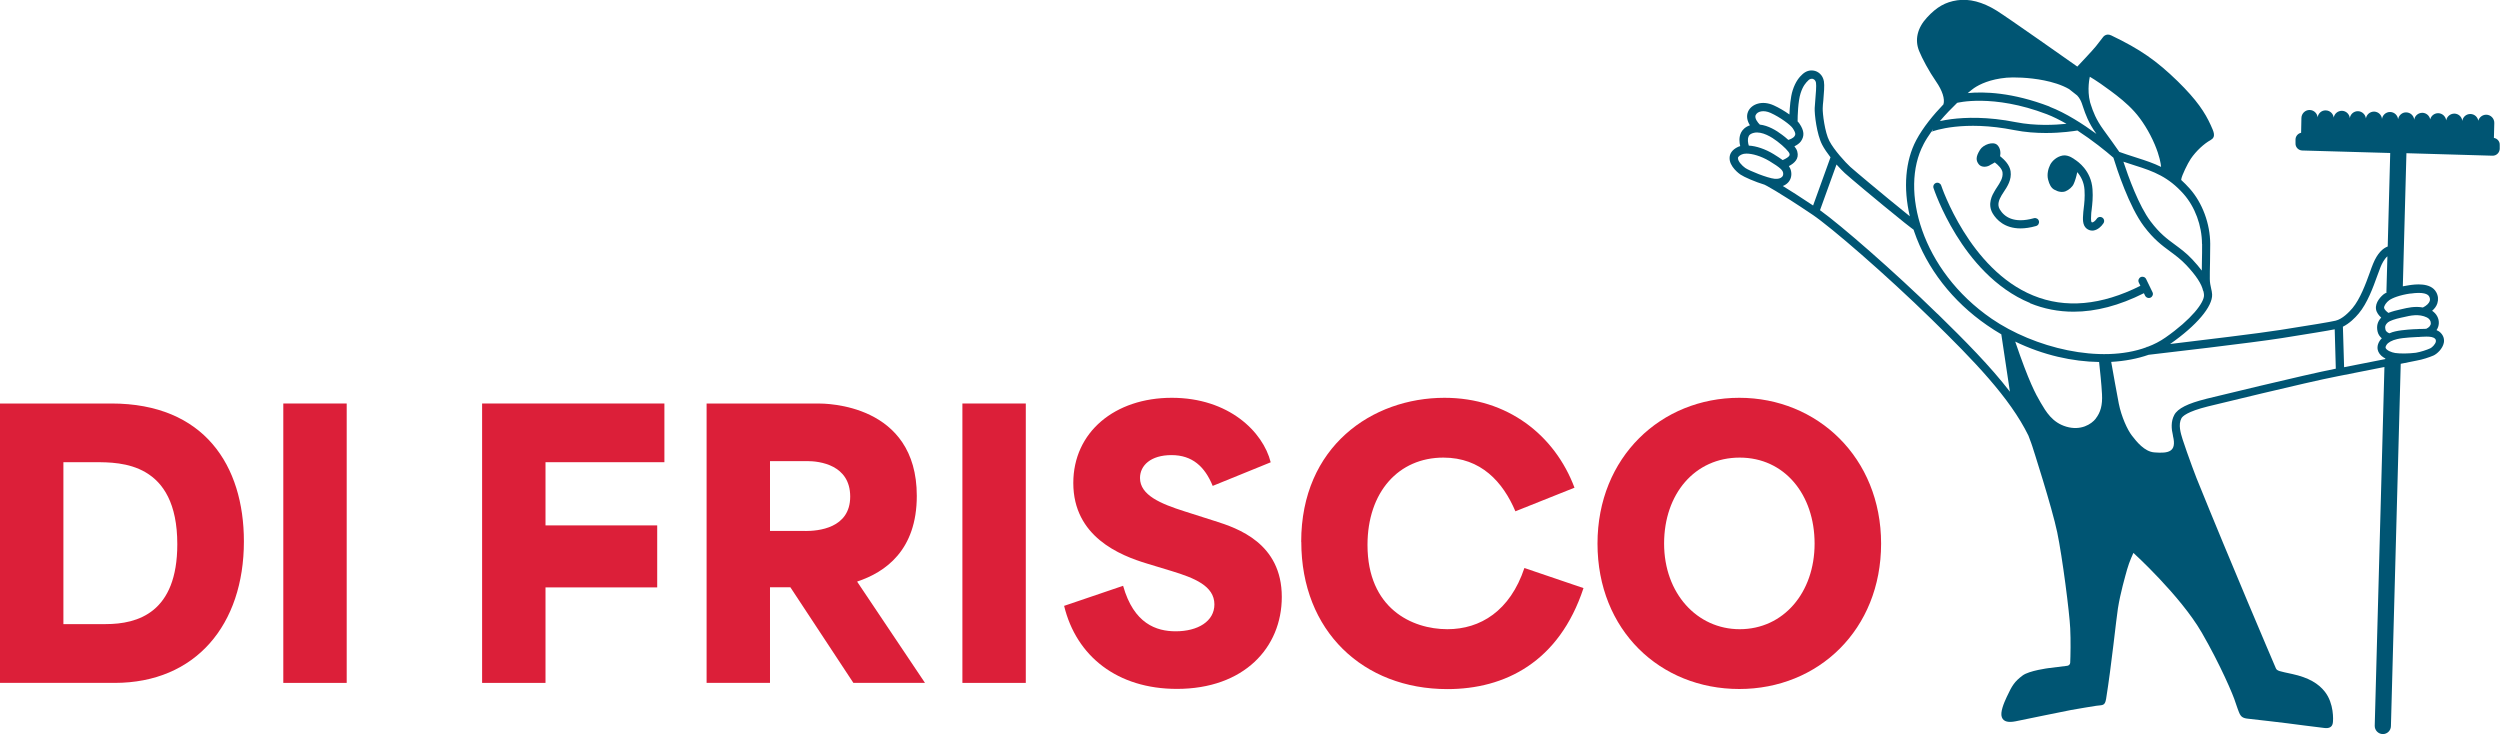
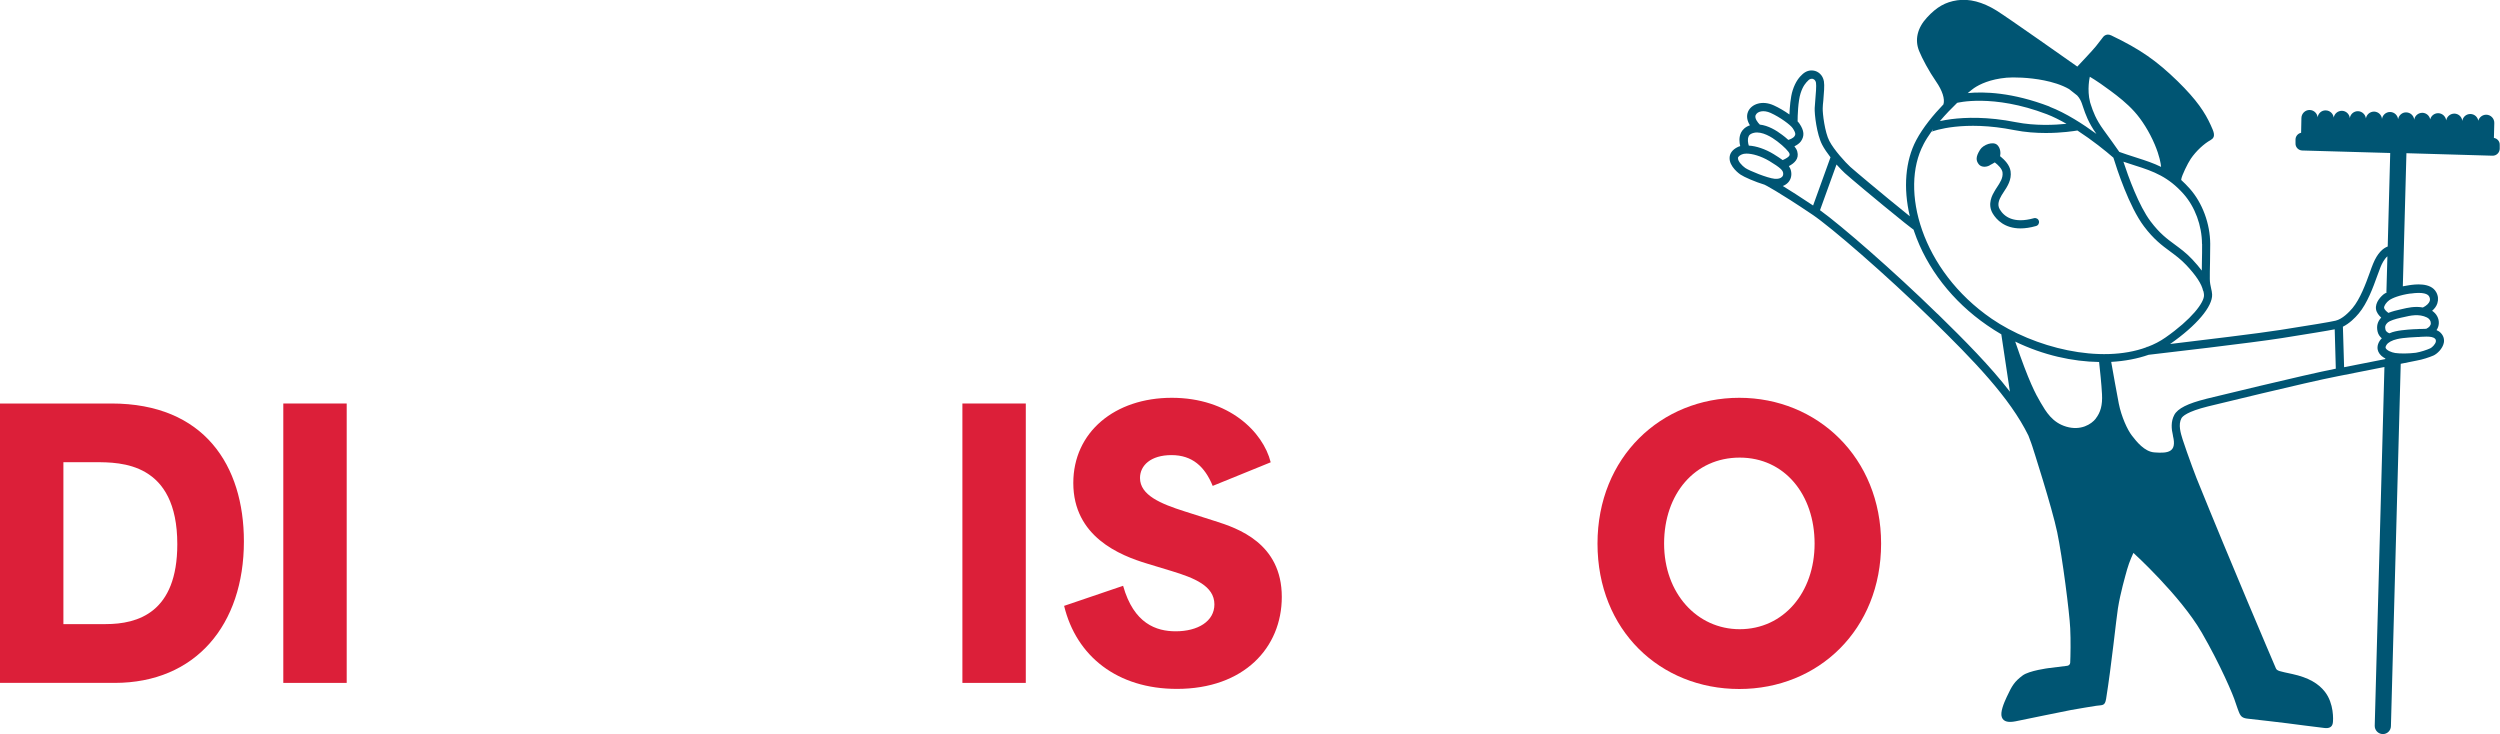
<svg xmlns="http://www.w3.org/2000/svg" id="Ebene_1" data-name="Ebene 1" viewBox="0 0 250 73.45">
  <defs>
    <style>
      .cls-1 {
        fill: #dc1f39;
      }

      .cls-1, .cls-2 {
        stroke-width: 0px;
      }

      .cls-2 {
        fill: #005573;
      }
    </style>
  </defs>
  <g>
    <path class="cls-1" d="m0,40.35h11.14c9.31,0,13.25,6.23,13.25,13.79,0,8.31-4.8,14.15-12.93,14.15H0v-27.94Zm10.57,22.06c3.22,0,7.16-1.15,7.16-7.99,0-8.2-5.66-8.2-8.2-8.2h-3.19v16.19h4.23Z" />
    <path class="cls-1" d="m28.33,40.35h6.34v27.94h-6.34v-27.94Z" />
-     <path class="cls-1" d="m48.21,40.35h18.23v5.87h-11.89v6.32h11.17v6.2h-11.17v9.55h-6.34v-27.94Z" />
-     <path class="cls-1" d="m70.65,40.35h11.14c.75,0,9.89,0,9.89,9.24,0,5.44-3.15,7.63-5.95,8.56v.04l6.77,10.1h-7.16l-6.3-9.56h-2.04v9.56h-6.34v-27.94Zm9.89,12.75c1.25,0,4.48-.25,4.48-3.44s-3.08-3.55-4.3-3.55h-3.72v6.98h3.55Z" />
    <path class="cls-1" d="m96.24,40.35h6.34v27.94h-6.34v-27.94Z" />
    <path class="cls-1" d="m106.4,60.59l5.91-2.01c1.07,3.8,3.33,4.55,5.26,4.55,2.22,0,3.87-1,3.87-2.69,0-1.86-2.04-2.65-4.26-3.33l-2.47-.75c-2.72-.82-7.38-2.69-7.38-8.06,0-5.09,4.15-8.52,9.85-8.52s9.13,3.4,9.89,6.45l-5.8,2.36c-.79-1.93-2.04-3.08-4.12-3.08s-3.15,1.04-3.15,2.29c0,1.72,2.08,2.58,4.44,3.33l3.04.97c2.29.72,6.7,2.22,6.7,7.59,0,5.09-3.8,9.2-10.49,9.2-5.95,0-10.06-3.26-11.28-8.31Z" />
-     <path class="cls-1" d="m130.12,54.18c0-9.53,7.09-14.4,14.33-14.4,6.3,0,11.03,3.73,13,8.99l-5.91,2.36c-1.25-2.94-3.44-5.37-7.2-5.37-4.48,0-7.59,3.44-7.59,8.74,0,6.34,4.44,8.42,7.99,8.42,3.3,0,6.27-1.83,7.7-6.12l5.91,2.01c-2.44,7.41-7.88,10.1-13.61,10.1-8.42,0-14.61-5.8-14.61-14.72Z" />
    <path class="cls-1" d="m159.75,54.36c0-8.67,6.38-14.58,14.18-14.58s14.18,5.98,14.18,14.58-6.27,14.54-14.18,14.54-14.18-5.87-14.18-14.54Zm14.22,8.56c4.37,0,7.49-3.65,7.49-8.56s-3.01-8.6-7.49-8.6-7.56,3.62-7.56,8.6,3.3,8.56,7.56,8.56Z" />
  </g>
  <g>
-     <path class="cls-2" d="m203,30.32c1.39.57,2.85.85,4.36.85,2.23,0,4.58-.62,7.03-1.85l.12.25c.07.14.22.23.37.23.06,0,.12-.01.18-.04.2-.1.29-.34.19-.54l-.64-1.32c-.1-.2-.34-.28-.54-.19-.2.1-.29.34-.19.54l.16.33c-3.9,1.96-7.51,2.29-10.72.97-6.39-2.61-9.17-10.91-9.2-11-.07-.21-.3-.33-.51-.26-.21.07-.33.3-.26.51.03.09.73,2.21,2.26,4.69,1.42,2.31,3.86,5.36,7.4,6.81Z" />
    <path class="cls-2" d="m198.96,16.53c.2-.1.37-.2.52-.29.35.27.72.64.77.99.08.55-.25,1.04-.56,1.51-.08.13-.17.25-.23.37-.21.35-.76,1.29-.18,2.25.37.61,1.18,1.48,2.77,1.48.45,0,.97-.07,1.56-.24.22-.06.34-.29.28-.5-.06-.22-.29-.34-.5-.28-2.03.57-2.98-.16-3.41-.88-.29-.48-.07-.98.18-1.41.06-.11.14-.22.21-.33.36-.54.81-1.22.69-2.07-.09-.63-.6-1.15-1.05-1.51.07-.33.04-.82-.29-1.13-.41-.38-1.39-.03-1.71.48-.45.71-.42,1.08-.14,1.45.21.27.65.35,1.1.12Z" />
-     <path class="cls-2" d="m205.42,18.96c.37.22.8.3,1.13.17.35-.14.69-.45.81-.72.14-.29.28-.77.35-1.13,0-.02,0-.04.01-.07.36.41.68,1,.73,1.77.05.76-.02,1.37-.08,1.87-.01.12-.03.23-.04.35,0,.05,0,.1-.01.16-.04.48-.09,1.14.32,1.48.17.14.37.22.58.22.05,0,.09,0,.14-.01.43-.07.79-.42.99-.73.12-.19.07-.44-.12-.56-.19-.12-.44-.07-.56.12-.12.18-.31.34-.43.36-.02,0-.04,0-.08-.02-.09-.11-.05-.61-.04-.8,0-.06,0-.12.01-.16.01-.1.02-.21.04-.32.06-.53.14-1.19.08-2.02-.13-1.86-1.46-2.77-1.79-2.98,0,0,0,0,0,0,0,0-.6-.49-1.18-.39-.59.1-1.06.53-1.26.92-.21.41-.34.99-.21,1.49.13.51.31.82.59.99Z" />
    <path class="cls-2" d="m249.39,13.83l.04-1.53c.01-.45-.35-.82-.8-.83-.38,0-.7.25-.8.6-.07-.38-.39-.66-.78-.67-.42-.01-.76.29-.82.69-.04-.4-.37-.72-.79-.73-.41,0-.75.29-.82.68-.05-.39-.38-.71-.79-.72-.38-.01-.72.25-.81.62-.07-.37-.39-.65-.78-.66-.41,0-.76.29-.82.69-.04-.4-.37-.72-.79-.73-.4-.02-.75.28-.82.68-.05-.4-.38-.71-.79-.72-.41-.01-.76.29-.82.69-.04-.4-.37-.72-.79-.73-.41,0-.75.29-.82.68-.05-.39-.38-.71-.79-.72-.41-.01-.76.29-.82.69-.04-.4-.37-.72-.79-.73-.41,0-.75.29-.82.68-.05-.4-.38-.71-.79-.72-.41-.02-.76.29-.82.69-.04-.4-.37-.72-.79-.73-.45-.01-.82.35-.83.8l-.03,1.48c-.31.06-.55.33-.56.66v.39c-.02.38.28.7.66.72l8.81.25-.25,9.35c-.48.18-1.02.65-1.46,1.72-.11.26-.22.57-.34.91-.4,1.11-.96,2.62-1.72,3.53-.34.4-1.01,1.1-1.7,1.26-.6.14-2.39.43-5.49.92-2.12.34-7.81,1.02-11.05,1.41,2.65-1.85,4.26-3.75,4.2-4.96-.01-.2-.05-.39-.1-.6-.06-.28-.13-.57-.13-.94,0-.46,0-1.03.02-1.6.01-.68.02-1.38.02-1.91-.01-2.03-.78-4.1-2.05-5.53-.28-.32-.57-.6-.85-.86,0-.03,0-.06.01-.1.06-.37.63-1.55.94-2.01.54-.8,1.35-1.53,1.97-1.87.6-.33.33-.84.03-1.51-.57-1.25-1.37-2.49-3.31-4.39-2.1-2.04-3.73-3.19-6.64-4.58-.54-.26-.83.19-.83.19,0,0-.44.57-.7.9-.26.34-1.86,2.03-1.86,2.03,0,0-7.06-4.98-8.09-5.61-1.39-.86-2.73-1.2-3.92-1.02-1.19.18-2.04.66-3.02,1.72-.98,1.06-1.24,2.24-.79,3.35.3.74.98,2.02,1.7,3.06.62.89.9,1.75.73,2.28-1,1.04-2.04,2.3-2.72,3.58-1.09,2.06-1.31,4.77-.64,7.61-.39-.32-.91-.74-1.31-1.07-.33-.27-.63-.51-.8-.65-.59-.48-3.32-2.75-3.84-3.22-.48-.44-1.63-1.69-2.1-2.6-.45-.86-.68-2.74-.66-3.27,0-.2.03-.48.06-.77.06-.74.13-1.5.06-1.91-.11-.66-.6-1.02-1.04-1.08-.4-.06-.77.06-1.1.36-.29.26-.7.71-.99,1.63-.21.66-.29,1.68-.32,2.4-.49-.35-1.07-.69-1.56-.91-1.18-.54-2.23-.12-2.56.59-.23.5-.08,1,.17,1.4-.5.17-.76.48-.88.72-.24.47-.18,1-.09,1.36-.07.02-.14.04-.2.07-.67.31-.84.74-.86,1.05-.08.93,1.04,1.7,1.09,1.73.35.24,1.47.73,2.4,1.01.02,0,1.33.66,4.8,3,1.84,1.24,7.33,5.98,11.92,10.47,4.18,4.09,7.81,7.82,9.67,11.62.22.55.39,1.07.39,1.07,0,0,1.97,6.1,2.49,8.6s1.23,8.05,1.3,9.6c.06,1.21.03,2.8,0,3.43,0,.16-.13.3-.29.32l-1.86.23s-1.96.25-2.61.74c-.81.61-1.05.99-1.59,2.15-.29.62-.67,1.53-.49,2.02.18.49.71.54,1.38.41s5.02-1.04,5.55-1.13c.88-.15,2.01-.35,2.51-.42.64-.09.87.03.99-.7.54-3.35,1.02-8.06,1.18-9.04.25-1.57.73-3.21.92-3.9.22-.79.63-1.65.63-1.65,0,0,4.69,4.26,6.84,7.98,1.85,3.2,3.17,6.29,3.37,6.99.08.26.35,1.01.43,1.15.12.21.26.41.81.46.54.05,3.95.46,3.95.46,0,0,3.29.43,3.71.47.44.05.76-.07.83-.5.05-.32.12-1.95-.79-3.12-.64-.82-1.62-1.42-3.27-1.78-1.28-.28-1.52-.3-1.64-.58-.49-1.15-4.38-10.23-7.94-19.03-.16-.41-.3-.79-.43-1.14-.29-.8-.79-2.18-.92-2.62l-.04-.12c-.18-.58-.45-1.45-.11-2.08.1-.19.56-.67,2.66-1.19.1-.02,9.87-2.42,12.94-3.01,1.34-.26,3.14-.62,4.7-.93l-.97,35.87c-.01.45.34.82.79.84,0,0,.01,0,.02,0,.44,0,.8-.35.81-.79l.98-36.24c.83-.17,1.43-.29,1.59-.32.59-.1,1.27-.33,1.69-.51.35-.16.91-.67,1.03-1.27.07-.36-.04-.71-.3-.98-.12-.13-.27-.22-.43-.29.14-.2.22-.43.23-.69.02-.49-.24-.96-.67-1.24.25-.22.43-.46.52-.74.12-.37.09-.76-.11-1.12-.55-1.01-2.17-.78-2.7-.7-.22.03-.43.07-.64.11l.36-13.31,8.61.25c.38.01.7-.29.72-.68v-.39c.02-.36-.25-.66-.59-.71Zm-29.18,10.57c0,.52,0,1.22-.02,1.89,0,.26,0,.52-.01.77-.26-.35-.58-.72-.95-1.12-.61-.65-1.18-1.06-1.73-1.47-.79-.58-1.53-1.12-2.44-2.33-1.18-1.56-2.23-4.48-2.72-5.97.33.11.74.25,1.16.38,1.89.59,3.35,1.15,4.86,2.85,1.14,1.29,1.83,3.15,1.84,4.99Zm-26.9-11.44c-.04.13-.13.19-.17.21.05-.07.1-.15.16-.22h.01Zm2.38-2.67h0s3.57-.94,8.99,1.13c.63.24,1.3.58,1.97.96-1.15.12-3.12.22-5.05-.16-2.85-.57-5.07-.48-6.44-.31-.46.06-.85.13-1.17.2.57-.67,1.17-1.29,1.71-1.81Zm9.28.37c-3.76-1.44-6.6-1.51-8.2-1.35.28-.23.5-.41.63-.5.58-.39,1.61-.89,3.25-1.04.64-.06,2.23-.04,3.76.27.8.16,1.74.43,2.5.87.27.21.54.43.81.64.12.13.22.27.3.42.12.21.2.47.3.77.22.65.51,1.52,1.32,2.65-1.32-.97-3.05-2.09-4.69-2.72Zm4.02-2.98s.19.12.44.27c.25.15.86.57,1.62,1.13s1.65,1.26,2.38,2.07c.73.8,1.5,2.01,2.05,3.31.49,1.17.6,1.9.63,2.23-.75-.37-1.53-.63-2.38-.9-.78-.24-1.51-.5-1.8-.6-.26-.37-1.13-1.61-1.56-2.18-.79-1.08-1.07-1.88-1.28-2.53-.03-.09-.06-.17-.08-.25-.33-1.28-.03-2.54-.03-2.54Zm-16.64,6.75c.22-.42.49-.84.78-1.25.25-.1,3.23-1.18,8.3-.17,1.1.22,2.2.29,3.16.29,1.6,0,2.84-.2,3.15-.25,1.49.97,2.84,2.05,3.6,2.72.33,1.08,1.57,4.9,3.06,6.87.98,1.3,1.81,1.91,2.61,2.5.54.4,1.06.78,1.62,1.37.97,1.03,1.54,1.89,1.68,2.57h.02c.04.16.07.3.07.42.04.75-1.27,2.45-3.85,4.25-.54.38-1.14.69-1.78.93-.06,0-.1.01-.11.01v.03c-4.61,1.71-11.26.06-15.5-2.85-7.04-4.84-9.2-12.92-6.81-17.43Zm-11.53-6.39c.18-.17.32-.17.43-.16.01,0,.29.05.35.4.05.31-.02,1.12-.07,1.71-.03.31-.05.59-.06.81-.03.6.2,2.63.75,3.68.2.39.51.83.83,1.25-1.1,3.03-1.55,4.29-1.74,4.82-1.33-.89-2.33-1.52-3.03-1.95.21-.08.39-.2.53-.35.27-.29.38-.69.3-1.11-.03-.19-.11-.36-.22-.53.58-.31,1.03-.74.84-1.45-.04-.17-.15-.35-.29-.53.23-.11.5-.28.66-.51.36-.53.32-1.05-.15-1.75-.05-.07-.11-.15-.19-.23,0-.52.04-2.02.3-2.82.23-.72.53-1.06.77-1.28Zm-5.24,3.45c.16-.35.77-.52,1.48-.2.95.43,1.98,1.19,2.21,1.53.36.54.27.67.16.83-.1.14-.39.28-.6.34-.22-.2-.44-.38-.62-.51-.59-.45-1.4-.93-2.23-1.02-.2-.2-.56-.64-.41-.97Zm-.72,2.14c.09-.18.27-.29.54-.35.81-.18,1.8.45,2.32.85.7.53,1.18,1.05,1.23,1.24.03.11.08.3-.68.64-.24-.18-.55-.37-.91-.6-.84-.51-1.74-.81-2.48-.85-.08-.25-.15-.65-.01-.92Zm-1.07,2.19c.01-.17.22-.3.4-.38h0c.11-.05.27-.08.46-.08.57,0,1.44.24,2.28.74,1.11.67,1.33.92,1.38,1.17.03.17,0,.31-.1.41-.14.16-.42.23-.74.2-.73-.07-2.55-.81-2.94-1.08-.32-.22-.76-.69-.73-.99Zm19.96,15.57c-4.41-4.31-9.66-8.87-11.75-10.37.22-.6,1.06-2.94,1.65-4.57.33.37.63.68.83.86.56.51,3.36,2.84,3.88,3.26.17.14.46.38.8.65.98.8,1.74,1.42,1.92,1.54.14.1.23.17.28.21.02.06.04.12.06.19,1.25,3.66,3.84,6.99,7.28,9.36.47.33.95.63,1.43.91l.86,5.74c-1.95-2.54-4.48-5.09-7.24-7.79Zm15.83,10.47c-.45.57-1.5,1.23-2.94.81-1.42-.41-2.05-1.52-2.57-2.4-.5-.85-1.17-2.06-2.55-6.11,2.83,1.37,5.75,2,8.39,2.04.08.75.24,2.22.29,3.22.06,1.1-.15,1.83-.63,2.44Zm11.03-1.97c-1.83.45-2.84.96-3.18,1.6-.36.67-.29,1.41-.14,2.04,0,.03,0,.05.01.08.38,1.56-.41,1.75-1.87,1.63-1-.08-1.78-1.09-2.24-1.68-.46-.59-1.05-1.9-1.31-3.19-.2-1-.59-3.24-.76-4.18,1.37-.08,2.63-.32,3.74-.71,1.14-.13,10.45-1.21,13.32-1.67,2.85-.46,4.52-.72,5.29-.88l.11,3.94s0,0-.01,0c-3.09.6-12.88,3-12.98,3.02Zm22.98-5.74c-.06.29-.4.61-.56.68-.37.17-.98.37-1.47.45h0s-.02,0-.04,0c-.03,0-.06.01-.09.01-.44.06-1.42.09-1.91.01-.38-.06-.85-.26-.95-.49-.01-.03-.05-.12.08-.32.16-.25.54-.46,1.06-.58.65-.16,1.89-.2,2.03-.21.11,0,.22,0,.34-.02.18,0,.38-.02.56-.02.37,0,.7.04.86.21.08.08.1.16.08.26Zm-1.55-1.26c-.11,0-.22.01-.32.02-.24,0-1.48.06-2.2.23-.18.04-.38.1-.58.19-.1-.04-.33-.14-.39-.35-.07-.28-.05-.49.25-.75.16-.14.72-.34,1.3-.46.09-.02.18-.04.28-.06.64-.15,1.51-.36,2.32.04.24.12.39.35.38.58,0,.22-.17.42-.46.55-.19,0-.39.01-.58.02Zm-1-3.53c1.31-.19,1.74.05,1.87.28.09.16.11.32.06.47-.08.23-.32.46-.68.64-.8-.15-1.55.03-2.1.16-.09.02-.18.04-.26.06-.19.04-.67.15-1.09.32-.21-.15-.41-.36-.43-.49-.03-.22.24-.58.5-.77.32-.23,1.04-.52,2.13-.68Zm-2.6.01c-.33.24-.94.86-.84,1.55.05.34.29.63.52.84-.37.4-.49.85-.36,1.41.07.29.23.5.42.66-.08.08-.15.16-.21.25-.3.47-.24.86-.13,1.1.14.31.42.53.7.67,0,.02-.01.04-.02.06-1.31.26-2.83.56-4.11.81l-.12-4.05c.64-.32,1.2-.86,1.58-1.32.86-1.02,1.44-2.61,1.86-3.78.12-.32.23-.63.33-.88.13-.32.36-.78.68-1.06l-.1,3.58h.07c-.1.06-.19.11-.27.17Z" />
  </g>
</svg>